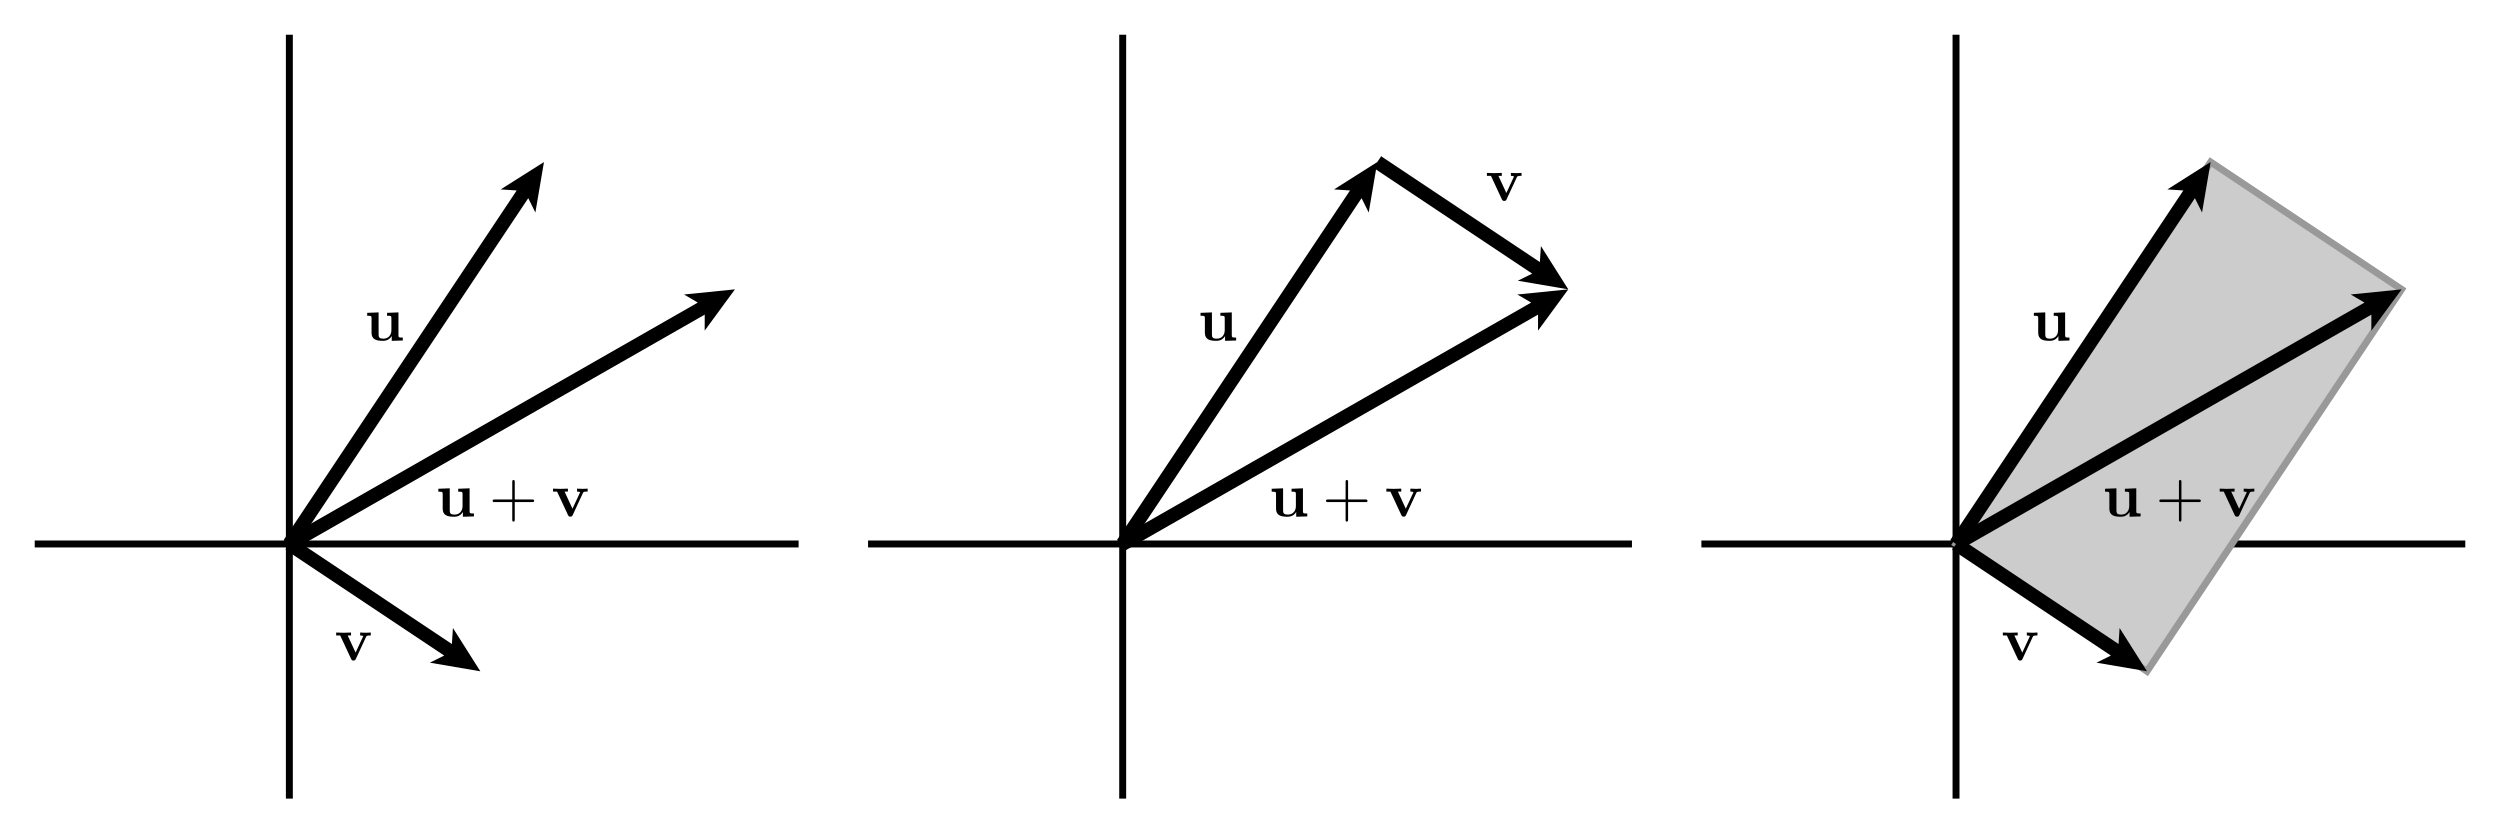
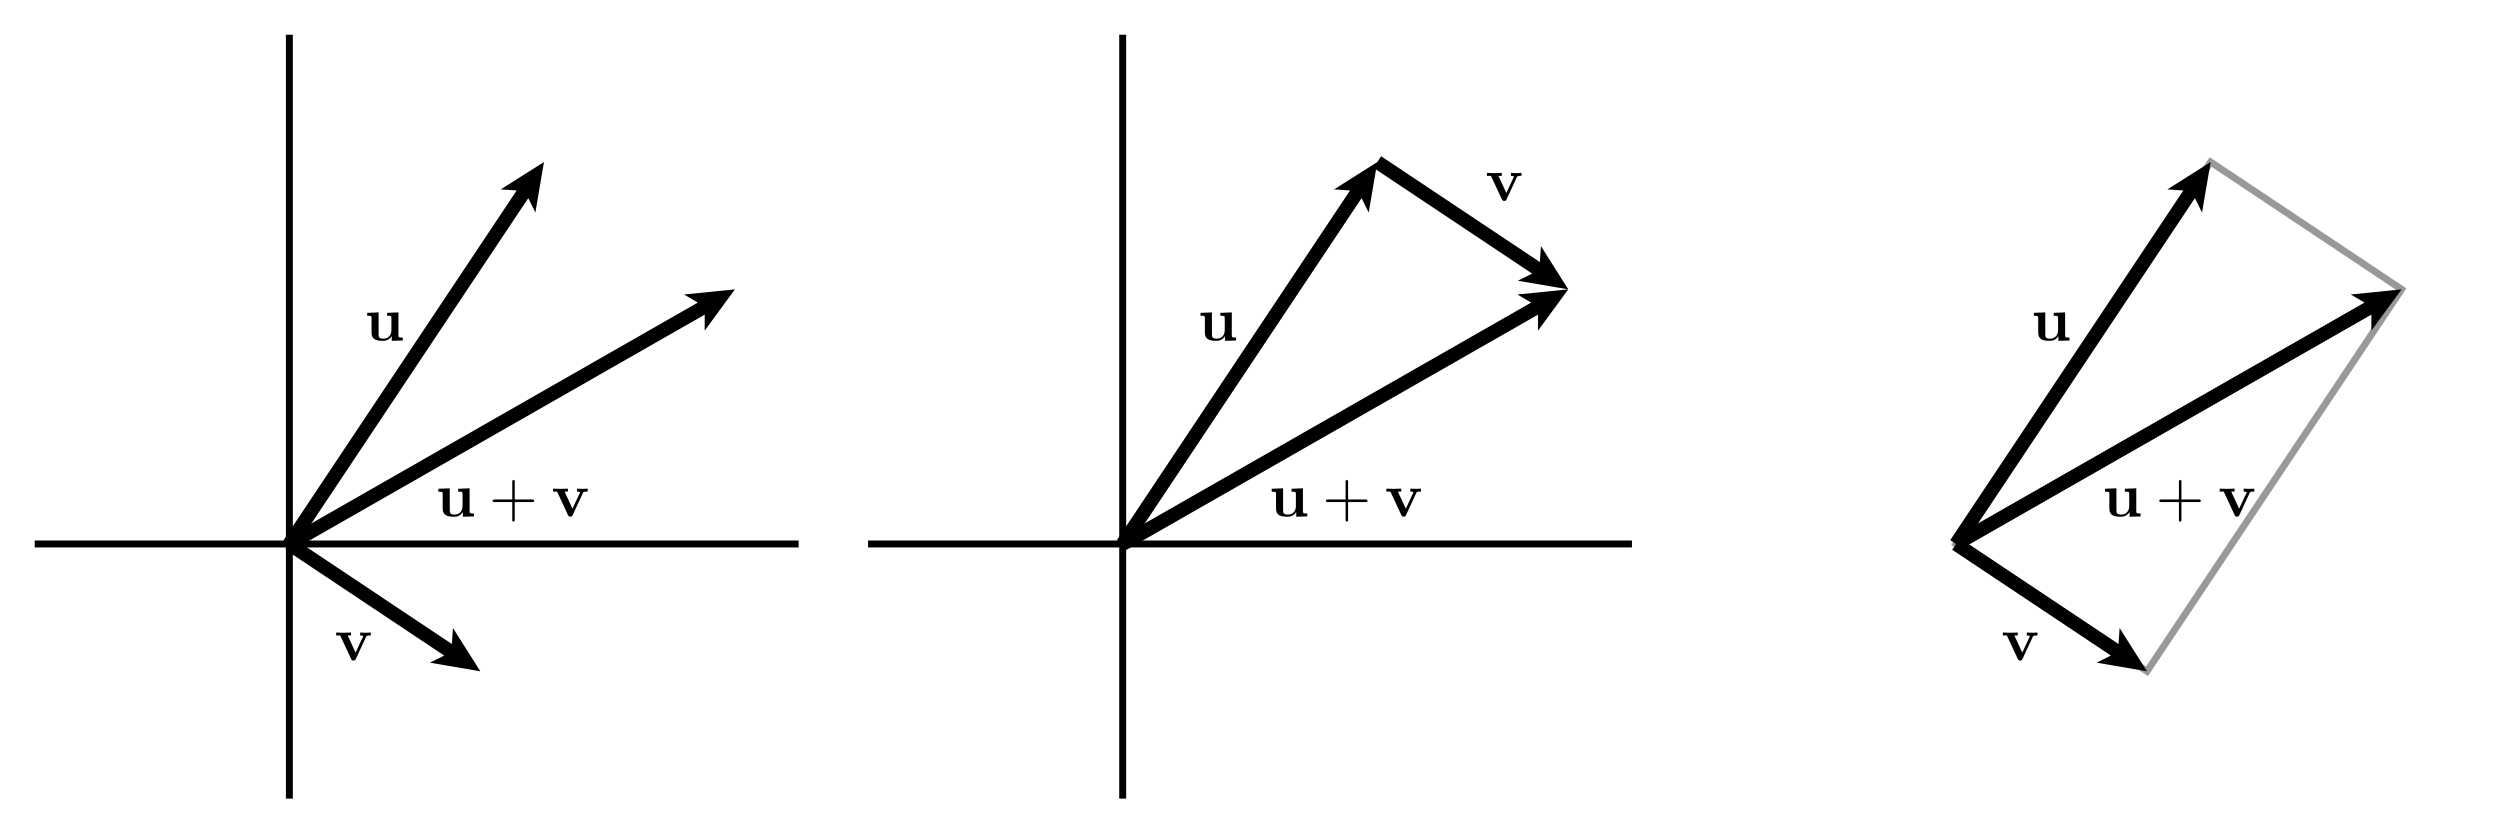
<svg xmlns="http://www.w3.org/2000/svg" xmlns:xlink="http://www.w3.org/1999/xlink" width="360pt" height="120pt" viewBox="0 0 360 120" version="1.1">
  <defs>
    <g>
      <symbol overflow="visible" id="glyph0-0">
        <path style="stroke:none;" d="" />
      </symbol>
      <symbol overflow="visible" id="glyph0-1">
        <path style="stroke:none;" d="M 4.547 -3.391 C 4.609 -3.516 4.641 -3.578 5.219 -3.578 L 5.219 -4 C 5 -3.984 4.734 -3.969 4.516 -3.969 C 4.281 -3.969 3.875 -3.984 3.688 -4 L 3.688 -3.578 C 3.859 -3.578 4.125 -3.547 4.125 -3.469 C 4.125 -3.469 4.109 -3.453 4.078 -3.359 L 3.031 -1.109 L 1.891 -3.578 L 2.375 -3.578 L 2.375 -4 C 2.078 -3.984 1.266 -3.969 1.266 -3.969 C 1.016 -3.969 0.609 -3.984 0.234 -4 L 0.234 -3.578 L 0.812 -3.578 L 2.391 -0.188 C 2.5 0.031 2.609 0.031 2.734 0.031 C 2.875 0.031 2.969 0.016 3.062 -0.188 Z M 4.547 -3.391 " />
      </symbol>
      <symbol overflow="visible" id="glyph0-2">
        <path style="stroke:none;" d="M 3.938 -0.641 L 3.938 0.047 L 5.531 0 L 5.531 -0.422 C 4.984 -0.422 4.906 -0.422 4.906 -0.781 L 4.906 -4.047 L 3.266 -3.984 L 3.266 -3.562 C 3.828 -3.562 3.891 -3.562 3.891 -3.203 L 3.891 -1.484 C 3.891 -0.75 3.422 -0.266 2.766 -0.266 C 2.078 -0.266 2.047 -0.5 2.047 -0.984 L 2.047 -4.047 L 0.406 -3.984 L 0.406 -3.562 C 0.969 -3.562 1.031 -3.562 1.031 -3.203 L 1.031 -1.109 C 1.031 -0.141 1.75 0.047 2.641 0.047 C 2.875 0.047 3.531 0.047 3.938 -0.641 Z M 3.938 -0.641 " />
      </symbol>
      <symbol overflow="visible" id="glyph1-0">
        <path style="stroke:none;" d="" />
      </symbol>
      <symbol overflow="visible" id="glyph1-1">
        <path style="stroke:none;" d="M 3.688 -2.062 L 6.188 -2.062 C 6.312 -2.062 6.484 -2.062 6.484 -2.25 C 6.484 -2.438 6.312 -2.438 6.188 -2.438 L 3.688 -2.438 L 3.688 -4.953 C 3.688 -5.078 3.688 -5.25 3.5 -5.25 C 3.328 -5.25 3.328 -5.078 3.328 -4.953 L 3.328 -2.438 L 0.797 -2.438 C 0.672 -2.438 0.5 -2.438 0.5 -2.25 C 0.5 -2.062 0.672 -2.062 0.797 -2.062 L 3.328 -2.062 L 3.328 0.453 C 3.328 0.578 3.328 0.75 3.5 0.75 C 3.688 0.75 3.688 0.578 3.688 0.453 Z M 3.688 -2.062 " />
      </symbol>
    </g>
  </defs>
  <g id="surface1">
    <path style="fill:none;stroke-width:10;stroke-linecap:butt;stroke-linejoin:miter;stroke:rgb(0%,0%,0%);stroke-opacity:1;stroke-miterlimit:10;" d="M 50 416.68 L 1150 416.68 M 416.68 50 L 416.68 1150 " transform="matrix(0.1,0,0,-0.1,0,120)" />
    <path style=" stroke:none;fill-rule:nonzero;fill:rgb(0%,0%,0%);fill-opacity:1;" d="M 42.164 79.203 L 101.48 45.305 L 101.473 47.613 L 105.832 41.668 L 98.496 42.406 L 100.488 43.57 L 41.172 77.465 L 42.164 79.203 " />
    <path style=" stroke:none;fill-rule:nonzero;fill:rgb(0%,0%,0%);fill-opacity:1;" d="M 42.5 78.887 L 76.07 28.535 L 77.094 30.605 L 78.332 23.332 L 72.098 27.277 L 74.406 27.426 L 40.836 77.777 L 42.5 78.887 " />
    <path style=" stroke:none;fill-rule:nonzero;fill:rgb(0%,0%,0%);fill-opacity:1;" d="M 41.113 79.164 L 63.965 94.402 L 61.895 95.426 L 69.168 96.668 L 65.223 90.434 L 65.074 92.738 L 42.223 77.5 L 41.113 79.164 " />
    <g style="fill:rgb(0%,0%,0%);fill-opacity:1;">
      <use xlink:href="#glyph0-1" x="48.175" y="95.085" />
    </g>
    <g style="fill:rgb(0%,0%,0%);fill-opacity:1;">
      <use xlink:href="#glyph0-2" x="52.471" y="49.033" />
    </g>
    <g style="fill:rgb(0%,0%,0%);fill-opacity:1;">
      <use xlink:href="#glyph0-2" x="62.717" y="74.364" />
    </g>
    <g style="fill:rgb(0%,0%,0%);fill-opacity:1;">
      <use xlink:href="#glyph1-1" x="70.437" y="74.364" />
    </g>
    <g style="fill:rgb(0%,0%,0%);fill-opacity:1;">
      <use xlink:href="#glyph0-1" x="79.404" y="74.364" />
    </g>
    <path style="fill:none;stroke-width:10;stroke-linecap:butt;stroke-linejoin:miter;stroke:rgb(0%,0%,0%);stroke-opacity:1;stroke-miterlimit:10;" d="M 1250 416.68 L 2350 416.68 M 1616.68 50 L 1616.68 1150 " transform="matrix(0.1,0,0,-0.1,0,120)" />
    <path style=" stroke:none;fill-rule:nonzero;fill:rgb(0%,0%,0%);fill-opacity:1;" d="M 162.164 79.203 L 221.48 45.305 L 221.473 47.613 L 225.832 41.668 L 218.496 42.406 L 220.488 43.57 L 161.172 77.465 L 162.164 79.203 " />
    <path style=" stroke:none;fill-rule:nonzero;fill:rgb(0%,0%,0%);fill-opacity:1;" d="M 162.5 78.887 L 196.066 28.535 L 197.094 30.605 L 198.332 23.332 L 192.102 27.277 L 194.402 27.426 L 160.836 77.777 L 162.5 78.887 " />
    <path style=" stroke:none;fill-rule:nonzero;fill:rgb(0%,0%,0%);fill-opacity:1;" d="M 197.777 24.164 L 220.633 39.402 L 218.562 40.426 L 225.832 41.668 L 221.891 35.434 L 221.742 37.738 L 198.887 22.5 L 197.777 24.164 " />
    <g style="fill:rgb(0%,0%,0%);fill-opacity:1;">
      <use xlink:href="#glyph0-1" x="213.883" y="28.9" />
    </g>
    <g style="fill:rgb(0%,0%,0%);fill-opacity:1;">
      <use xlink:href="#glyph0-2" x="172.471" y="49.033" />
    </g>
    <g style="fill:rgb(0%,0%,0%);fill-opacity:1;">
      <use xlink:href="#glyph0-2" x="182.717" y="74.364" />
    </g>
    <g style="fill:rgb(0%,0%,0%);fill-opacity:1;">
      <use xlink:href="#glyph1-1" x="190.437" y="74.364" />
    </g>
    <g style="fill:rgb(0%,0%,0%);fill-opacity:1;">
      <use xlink:href="#glyph0-1" x="199.404" y="74.364" />
    </g>
-     <path style="fill:none;stroke-width:10;stroke-linecap:butt;stroke-linejoin:miter;stroke:rgb(0%,0%,0%);stroke-opacity:1;stroke-miterlimit:10;" d="M 2450 416.68 L 3550 416.68 M 2816.68 50 L 2816.68 1150 " transform="matrix(0.1,0,0,-0.1,0,120)" />
-     <path style=" stroke:none;fill-rule:nonzero;fill:rgb(80.077%,80.077%,80.077%);fill-opacity:1;" d="M 281.668 78.332 L 309.168 96.668 L 345.832 41.668 L 318.332 23.332 " />
    <path style="fill:none;stroke-width:10;stroke-linecap:butt;stroke-linejoin:miter;stroke:rgb(59.959%,59.959%,59.959%);stroke-opacity:1;stroke-miterlimit:10;" d="M 2816.68 416.68 L 3091.68 233.32 L 3458.32 783.32 L 3183.32 966.68 Z M 2816.68 416.68 " transform="matrix(0.1,0,0,-0.1,0,120)" />
    <path style=" stroke:none;fill-rule:nonzero;fill:rgb(0%,0%,0%);fill-opacity:1;" d="M 282.164 79.203 L 341.48 45.305 L 341.473 47.613 L 345.832 41.668 L 338.496 42.406 L 340.488 43.57 L 281.172 77.465 L 282.164 79.203 " />
    <path style=" stroke:none;fill-rule:nonzero;fill:rgb(0%,0%,0%);fill-opacity:1;" d="M 282.5 78.887 L 316.066 28.535 L 317.094 30.605 L 318.332 23.332 L 312.102 27.277 L 314.402 27.426 L 280.836 77.777 L 282.5 78.887 " />
    <path style=" stroke:none;fill-rule:nonzero;fill:rgb(0%,0%,0%);fill-opacity:1;" d="M 281.113 79.164 L 303.965 94.402 L 301.895 95.426 L 309.168 96.668 L 305.223 90.434 L 305.074 92.738 L 282.223 77.5 L 281.113 79.164 " />
    <g style="fill:rgb(0%,0%,0%);fill-opacity:1;">
      <use xlink:href="#glyph0-1" x="288.175" y="95.085" />
    </g>
    <g style="fill:rgb(0%,0%,0%);fill-opacity:1;">
      <use xlink:href="#glyph0-2" x="292.472" y="49.033" />
    </g>
    <g style="fill:rgb(0%,0%,0%);fill-opacity:1;">
      <use xlink:href="#glyph0-2" x="302.717" y="74.364" />
    </g>
    <g style="fill:rgb(0%,0%,0%);fill-opacity:1;">
      <use xlink:href="#glyph1-1" x="310.438" y="74.364" />
    </g>
    <g style="fill:rgb(0%,0%,0%);fill-opacity:1;">
      <use xlink:href="#glyph0-1" x="319.404" y="74.364" />
    </g>
  </g>
</svg>